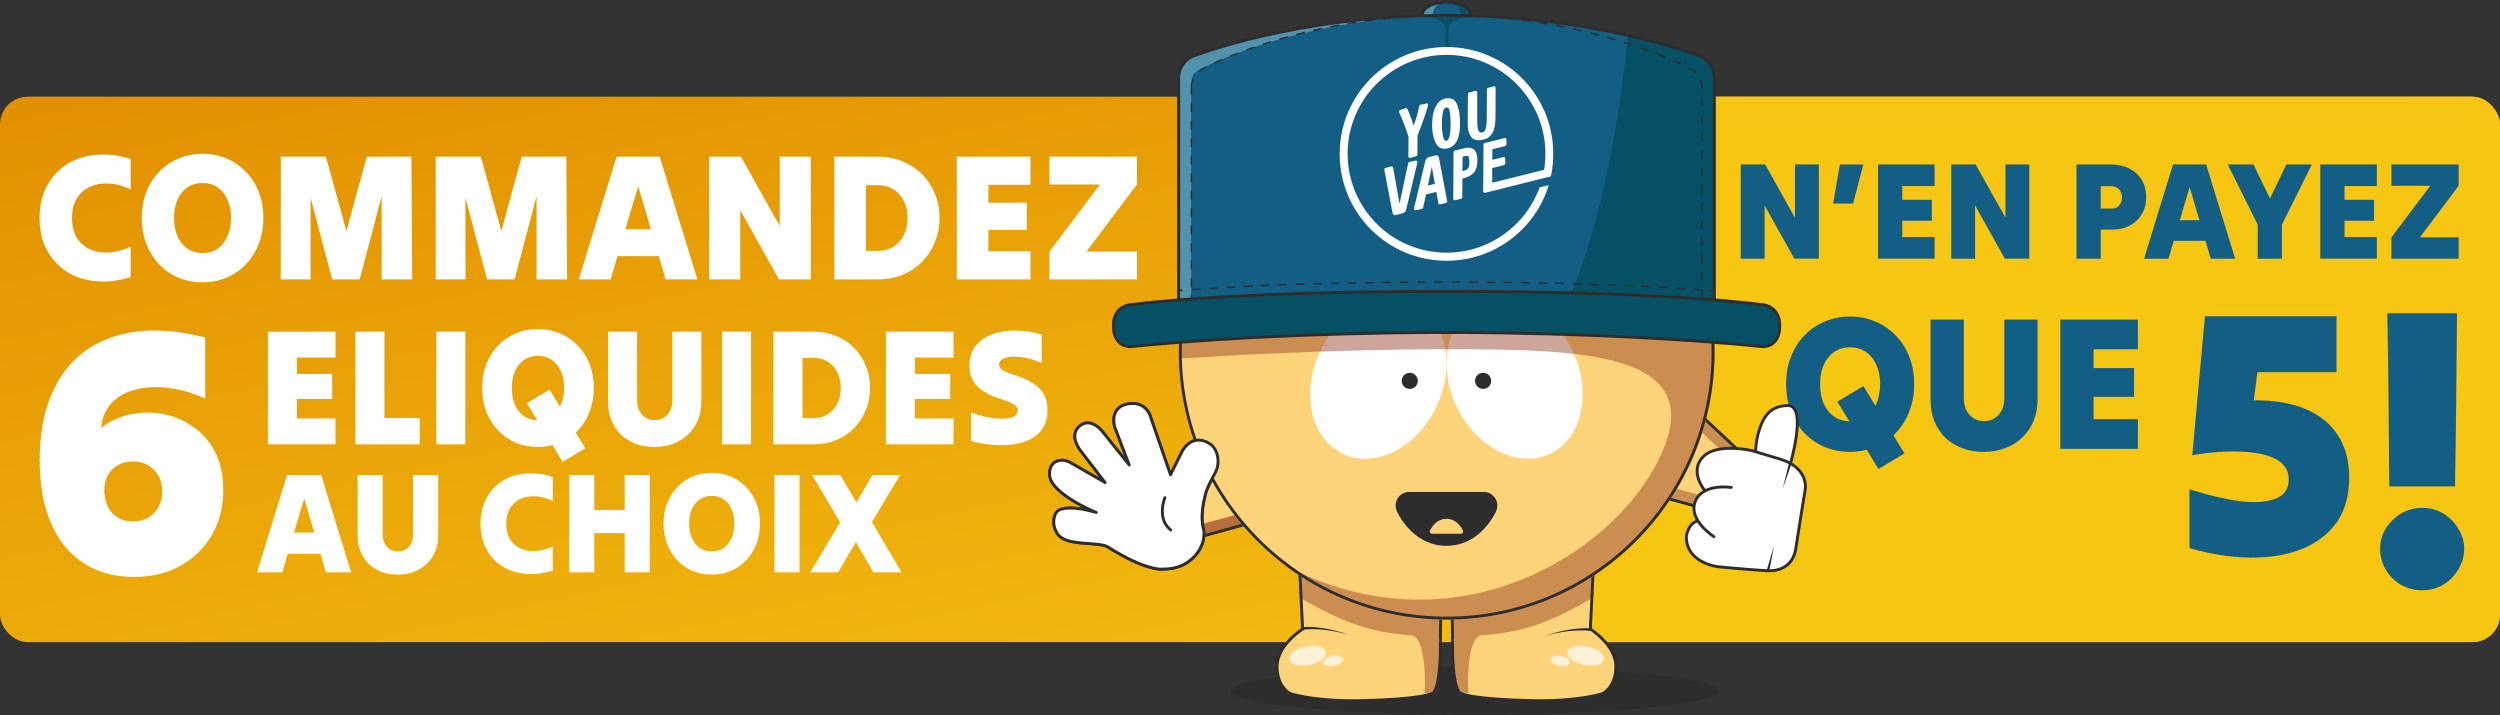
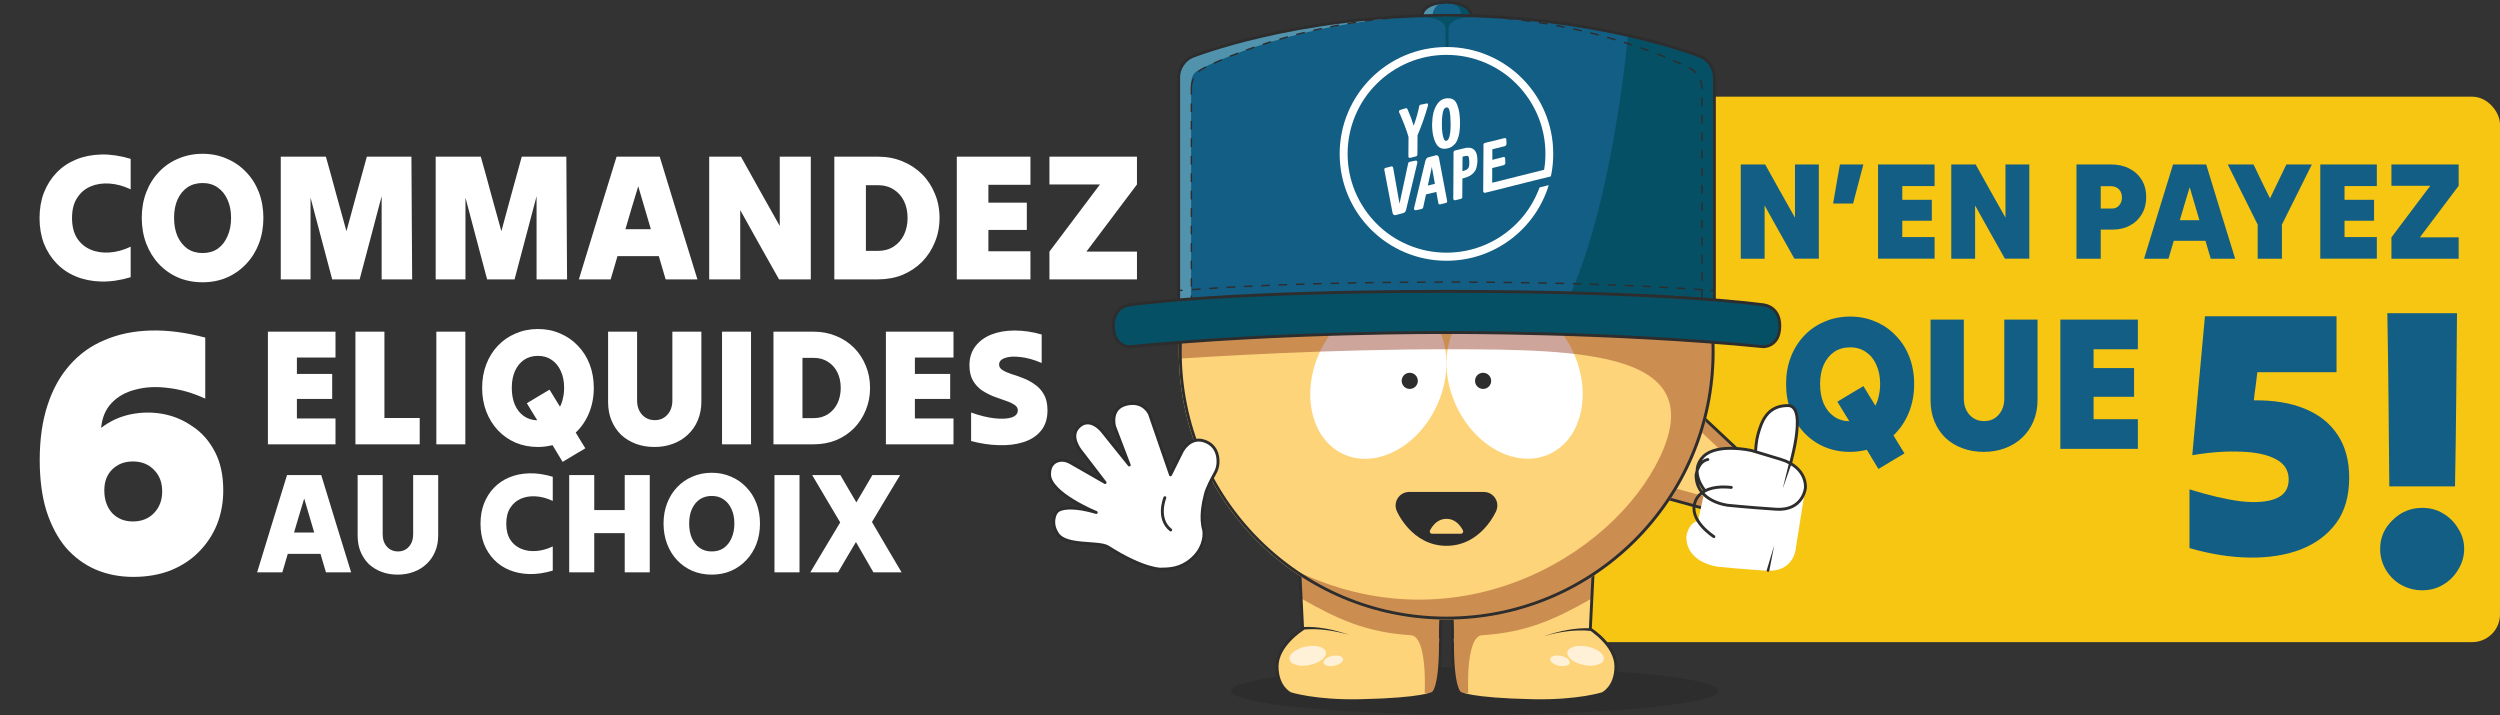
<svg xmlns="http://www.w3.org/2000/svg" version="1.1" viewBox="0 0 332 95">
  <rect x="0" y="0" width="332" height="95" fill="#333333" stroke="none" />
  <defs>
    <clipPath id="clippath">
      <rect y="12.838" width="332" height="72.436" rx="3.687" ry="3.687" fill="none" />
    </clipPath>
    <linearGradient id="Dégradé_sans_nom" data-name="Dégradé sans nom" x1="150.914" y1="115.089" x2="181.086" y2="-23.201" gradientTransform="translate(0 95) scale(1 -1)" gradientUnits="userSpaceOnUse">
      <stop offset="0" stop-color="#e28f00" />
      <stop offset="1" stop-color="#f6c613" />
    </linearGradient>
    <clipPath id="clippath-1">
-       <rect x="138.917" y="41.809" width="56.268" height="46.812" fill="none" />
-     </clipPath>
+       </clipPath>
    <clipPath id="clippath-2">
      <rect x="138.917" y="41.809" width="56.268" height="46.812" fill="none" />
    </clipPath>
  </defs>
  <g>
    <g id="Calque_1">
      <g clip-path="url(#clippath)">
        <g>
-           <rect y="12.838" width="332" height="72.436" rx="3.687" ry="3.687" fill="url(#Dégradé_sans_nom)" />
          <rect x="197.315" y="-119.202" width="300.172" height="299.611" transform="translate(29.143 173.207) rotate(-29.17)" fill="#f6c613" />
          <path d="M5.251,28.954c0-1.23.192-2.349.575-3.355.399-1.023.959-1.909,1.678-2.66.719-.751,1.582-1.334,2.588-1.75,1.007-.415,2.117-.639,3.331-.671,1.23-.032,2.54.16,3.93.575v4.05c-.943-.447-1.877-.703-2.804-.767-.927-.064-1.766.064-2.516.383-.751.319-1.35.831-1.797,1.534-.447.687-.671,1.574-.671,2.66s.224,1.981.671,2.684c.447.687,1.046,1.19,1.797,1.51.751.32,1.59.447,2.516.383.927-.064,1.861-.32,2.804-.767v4.05c-1.39.415-2.7.607-3.93.575-1.214-.032-2.325-.256-3.331-.671-1.007-.415-1.869-.999-2.588-1.75-.719-.751-1.278-1.63-1.678-2.636-.383-1.023-.575-2.149-.575-3.379ZM26.902,37.486c-1.166,0-2.245-.208-3.235-.623-.991-.431-1.845-1.03-2.564-1.797-.719-.767-1.278-1.67-1.678-2.708-.399-1.054-.599-2.197-.599-3.427s.2-2.365.599-3.403c.399-1.039.959-1.933,1.678-2.684.719-.767,1.574-1.358,2.564-1.773.991-.431,2.069-.647,3.235-.647s2.237.216,3.211.647c.99.415,1.845,1.007,2.564,1.773.735.751,1.302,1.646,1.701,2.684.399,1.038.599,2.173.599,3.403s-.2,2.373-.599,3.427c-.399,1.039-.967,1.941-1.701,2.708-.719.767-1.574,1.366-2.564,1.797-.975.415-2.045.623-3.211.623ZM26.902,33.604c.783,0,1.454-.192,2.013-.575.559-.399.991-.951,1.294-1.654.32-.703.479-1.518.479-2.444s-.16-1.733-.479-2.421c-.304-.687-.735-1.222-1.294-1.606-.559-.399-1.23-.599-2.013-.599-.767,0-1.438.192-2.013.575-.559.383-.999.927-1.318,1.63-.304.687-.455,1.494-.455,2.421s.152,1.742.455,2.444c.319.703.759,1.254,1.318,1.654.575.383,1.246.575,2.013.575ZM37.286,37.103v-16.297h5.991c.463,1.63.919,3.283,1.366,4.961.463,1.662.919,3.307,1.366,4.937.447-1.63.895-3.275,1.342-4.937.463-1.678.919-3.331,1.366-4.961h5.92c.016,2.684.032,5.4.048,8.148.016,2.748.032,5.464.048,8.148h-4.05v-11.048c-.479,1.821-.967,3.667-1.462,5.536-.495,1.853-.983,3.691-1.462,5.512h-3.643c-.479-1.789-.959-3.595-1.438-5.416-.479-1.837-.959-3.651-1.438-5.44v10.856h-3.954ZM57.859,37.103v-16.297h5.991c.463,1.63.919,3.283,1.366,4.961.463,1.662.919,3.307,1.366,4.937.447-1.63.895-3.275,1.342-4.937.463-1.678.919-3.331,1.366-4.961h5.92c.016,2.684.032,5.4.048,8.148.016,2.748.032,5.464.048,8.148h-4.05v-11.048c-.479,1.821-.967,3.667-1.462,5.536-.495,1.853-.982,3.691-1.462,5.512h-3.643c-.479-1.789-.959-3.595-1.438-5.416-.479-1.837-.959-3.651-1.438-5.44v10.856h-3.954ZM76.873,37.103c.831-2.684,1.662-5.4,2.492-8.148.847-2.748,1.686-5.464,2.516-8.148h5.728c.831,2.684,1.662,5.4,2.493,8.148.847,2.748,1.686,5.464,2.516,8.148h-4.218c-.16-.511-.312-1.022-.455-1.534-.144-.527-.296-1.046-.455-1.558h-5.488c-.16.511-.312,1.03-.455,1.558-.144.511-.295,1.023-.455,1.534h-4.218ZM83.056,30.44h3.379c-.272-.943-.551-1.893-.839-2.852-.288-.959-.567-1.909-.839-2.852-.272.943-.559,1.893-.863,2.852-.288.959-.567,1.909-.839,2.852ZM94.181,37.103v-16.297h4.218c.847,1.518,1.702,3.052,2.565,4.601.878,1.55,1.741,3.084,2.588,4.601v-9.203h4.122v16.297h-4.218c-.847-1.518-1.71-3.052-2.588-4.601-.863-1.55-1.718-3.083-2.565-4.601v9.203h-4.122ZM110.798,37.103v-16.297h5.8c1.182,0,2.269.208,3.259.623.991.399,1.853.967,2.588,1.702.735.735,1.303,1.598,1.702,2.588.415.975.623,2.045.623,3.211s-.208,2.245-.623,3.235c-.399.991-.967,1.861-1.702,2.612-.735.735-1.597,1.31-2.588,1.725-.99.399-2.077.599-3.259.599h-5.8ZM116.598,24.593h-1.606v8.724h1.606c.799,0,1.494-.192,2.085-.575.591-.383,1.046-.903,1.366-1.558.319-.671.479-1.422.479-2.253s-.16-1.574-.479-2.229c-.32-.655-.775-1.166-1.366-1.534-.591-.383-1.286-.575-2.085-.575ZM127.064,37.103v-16.297h9.778v3.739h-5.584v2.373h5.104v3.619h-5.104v2.828h5.584v3.739h-9.778ZM139.366,37.103v-3.691c1.102-1.47,2.221-2.956,3.355-4.458,1.134-1.502,2.253-2.988,3.355-4.458h-6.71v-3.691h11.623v3.691c-1.102,1.47-2.221,2.956-3.355,4.458-1.134,1.502-2.253,2.988-3.355,4.458h6.71v3.691h-11.623Z" fill="#fff" />
          <path d="M27.257,52.939c-1.625-.75-3.234-1.219-4.828-1.406-1.594-.219-3.047-.156-4.359.188-1.312.312-2.391.906-3.234,1.781-.812.844-1.281,1.953-1.406,3.328,1.125-.875,2.391-1.469,3.797-1.781,1.437-.312,2.875-.344,4.312-.094,1.437.25,2.766.797,3.984,1.641,1.25.812,2.25,1.937,3,3.375.75,1.406,1.125,3.125,1.125,5.156,0,1.625-.281,3.14-.844,4.547-.562,1.375-1.375,2.594-2.437,3.656-1.031,1.031-2.281,1.844-3.75,2.437-1.469.562-3.109.844-4.922.844s-3.484-.328-5.015-.984c-1.5-.656-2.812-1.625-3.937-2.906-1.094-1.312-1.953-2.937-2.578-4.875-.594-1.937-.891-4.187-.891-6.75,0-2.75.344-5.172,1.031-7.265.687-2.125,1.672-3.906,2.953-5.343,1.281-1.469,2.828-2.578,4.64-3.328,1.812-.781,3.844-1.203,6.093-1.265,2.25-.062,4.672.25,7.265.937v8.109ZM17.649,69.25c1.156,0,2.094-.375,2.812-1.125.719-.75,1.078-1.703,1.078-2.859,0-1.188-.359-2.14-1.078-2.859-.719-.75-1.656-1.125-2.812-1.125-1.125,0-2.047.359-2.766,1.078-.688.687-1.031,1.609-1.031,2.766,0,1.219.344,2.219,1.031,3,.719.75,1.641,1.125,2.766,1.125Z" fill="#fff" />
          <path d="M35.578,59.006v-14.96h8.976v3.432h-5.126v2.178h4.686v3.322h-4.686v2.596h5.126v3.432h-8.976ZM47.201,59.006v-14.96h3.85v11.462h4.686v3.498h-8.536ZM57.946,59.006v-14.96h3.85v14.96h-3.85ZM71.441,59.358c-1.071,0-2.061-.191-2.97-.572-.909-.396-1.694-.946-2.354-1.65-.66-.704-1.173-1.533-1.54-2.486-.367-.968-.55-2.017-.55-3.146s.183-2.171.55-3.124c.367-.953.88-1.775,1.54-2.464.66-.704,1.445-1.247,2.354-1.628.909-.396,1.899-.594,2.97-.594s2.053.198,2.948.594c.909.381,1.694.924,2.354,1.628.675.689,1.195,1.511,1.562,2.464.367.953.55,1.995.55,3.124,0,1.217-.213,2.339-.638,3.366-.425,1.012-1.012,1.87-1.76,2.574.205.337.418.689.638,1.056.22.352.433.697.638,1.034-.499.293-1.005.594-1.518.902-.499.308-.997.609-1.496.902-.22-.367-.447-.741-.682-1.122-.22-.367-.44-.733-.66-1.1-.308.073-.623.132-.946.176-.323.044-.653.066-.99.066ZM67.965,51.504c0,.836.132,1.577.396,2.222.279.645.675,1.151,1.188,1.518.513.367,1.115.557,1.804.572-.235-.381-.469-.763-.704-1.144-.22-.381-.447-.755-.682-1.122.499-.293.997-.594,1.496-.902.513-.308,1.019-.609,1.518-.902.235.367.462.741.682,1.122.235.381.469.763.704,1.144.176-.337.308-.719.396-1.144.103-.425.154-.88.154-1.364,0-.851-.147-1.591-.44-2.222-.279-.631-.675-1.122-1.188-1.474-.513-.367-1.129-.55-1.848-.55-.704,0-1.32.176-1.848.528-.513.352-.917.851-1.21,1.496-.279.631-.418,1.371-.418,2.222ZM93.141,53.33c0,.924-.161,1.76-.484,2.508-.308.733-.748,1.364-1.32,1.892-.557.528-1.217.931-1.98,1.21-.748.279-1.562.418-2.442.418-.895,0-1.716-.139-2.464-.418-.748-.279-1.401-.675-1.958-1.188-.543-.528-.968-1.159-1.276-1.892s-.462-1.562-.462-2.486v-9.328h3.85v9.108c0,.792.22,1.43.66,1.914.44.484,1.005.726,1.694.726s1.247-.242,1.672-.726c.44-.484.66-1.122.66-1.914v-9.108h3.85v9.284ZM95.887,59.006v-14.96h3.85v14.96h-3.85ZM102.717,59.006v-14.96h5.324c1.085,0,2.082.191,2.992.572.909.367,1.701.887,2.376,1.562.674.675,1.195,1.467,1.562,2.376.381.895.572,1.877.572,2.948s-.191,2.061-.572,2.97c-.367.909-.888,1.709-1.562,2.398-.675.675-1.467,1.203-2.376,1.584-.91.367-1.907.55-2.992.55h-5.324ZM108.041,47.522h-1.474v8.008h1.474c.733,0,1.371-.176,1.914-.528.542-.352.96-.829,1.254-1.43.293-.616.44-1.305.44-2.068s-.147-1.445-.44-2.046c-.294-.601-.712-1.071-1.254-1.408-.543-.352-1.181-.528-1.914-.528ZM117.648,59.006v-14.96h8.976v3.432h-5.126v2.178h4.686v3.322h-4.686v2.596h5.126v3.432h-8.976ZM139.105,54.496c0,1.115-.293,2.024-.88,2.728-.572.689-1.349,1.188-2.332,1.496-.968.308-2.053.44-3.256.396-1.202-.029-2.427-.213-3.674-.55v-3.784c1.144.411,2.186.667,3.124.77.939.103,1.687.066,2.244-.11.558-.191.836-.506.836-.946,0-.308-.154-.557-.462-.748-.308-.205-.711-.389-1.21-.55-.484-.161-.997-.345-1.54-.55-.542-.22-1.063-.491-1.562-.814-.484-.337-.88-.77-1.188-1.298-.308-.543-.462-1.217-.462-2.024,0-.997.264-1.841.792-2.53.528-.689,1.24-1.21,2.134-1.562.91-.352,1.936-.528,3.08-.528,1.159,0,2.354.176,3.586.528v3.784c-1.026-.44-1.972-.704-2.838-.792-.85-.103-1.532-.059-2.046.132-.513.176-.77.469-.77.88,0,.293.154.535.462.726s.704.367,1.188.528c.499.147,1.02.33,1.562.55.543.205,1.056.484,1.54.836.499.337.902.785,1.21,1.342.308.543.462,1.239.462,2.09ZM34.148,76.006c.659-2.128,1.317-4.281,1.976-6.46.671-2.179,1.336-4.332,1.995-6.46h4.541c.659,2.128,1.317,4.281,1.976,6.46.671,2.179,1.336,4.332,1.995,6.46h-3.344c-.127-.405-.247-.811-.361-1.216-.114-.418-.234-.83-.361-1.235h-4.351c-.127.405-.247.817-.361,1.235-.114.405-.234.811-.361,1.216h-3.344ZM39.05,70.724h2.679c-.215-.747-.437-1.501-.665-2.261-.228-.76-.45-1.514-.665-2.261-.215.747-.443,1.501-.684,2.261-.228.76-.45,1.514-.665,2.261ZM58.192,71.104c0,.798-.139,1.52-.418,2.166-.266.633-.646,1.178-1.14,1.634-.481.456-1.051.804-1.71,1.045-.646.241-1.349.361-2.109.361-.773,0-1.482-.12-2.128-.361-.646-.241-1.21-.583-1.691-1.026-.469-.456-.836-1.001-1.102-1.634-.266-.633-.399-1.349-.399-2.147v-8.056h3.325v7.866c0,.684.19,1.235.57,1.653.38.418.868.627,1.463.627s1.077-.209,1.444-.627c.38-.418.57-.969.57-1.653v-7.866h3.325v8.018ZM63.812,69.546c0-.975.152-1.862.456-2.66.317-.811.76-1.514,1.33-2.109.57-.595,1.254-1.058,2.052-1.387.798-.329,1.678-.507,2.641-.532.975-.025,2.014.127,3.116.456v3.211c-.747-.355-1.488-.557-2.223-.608-.735-.051-1.4.051-1.995.304-.595.253-1.07.659-1.425,1.216-.355.545-.532,1.248-.532,2.109s.177,1.571.532,2.128c.355.545.83.944,1.425,1.197.595.253,1.26.355,1.995.304.735-.051,1.476-.253,2.223-.608v3.211c-1.102.329-2.141.481-3.116.456-.963-.025-1.843-.203-2.641-.532-.798-.329-1.482-.792-2.052-1.387s-1.013-1.292-1.33-2.09c-.304-.811-.456-1.704-.456-2.679ZM78.916,76.006h-3.325v-12.92h3.325v4.655h4.047v-4.655h3.325v12.92h-3.325v-5.206h-4.047v5.206ZM94.522,76.31c-.925,0-1.78-.165-2.565-.494-.785-.342-1.463-.817-2.033-1.425-.57-.608-1.013-1.324-1.33-2.147-.317-.836-.475-1.742-.475-2.717s.158-1.875.475-2.698c.317-.823.76-1.533,1.33-2.128.57-.608,1.248-1.077,2.033-1.406.785-.342,1.64-.513,2.565-.513s1.773.171,2.546.513c.785.329,1.463.798,2.033,1.406.583.595,1.032,1.305,1.349,2.128.317.823.475,1.723.475,2.698s-.158,1.881-.475,2.717c-.317.823-.766,1.539-1.349,2.147-.57.608-1.248,1.083-2.033,1.425-.773.329-1.621.494-2.546.494ZM94.522,73.232c.621,0,1.153-.152,1.596-.456.443-.317.785-.754,1.026-1.311.253-.557.38-1.203.38-1.938s-.127-1.374-.38-1.919c-.241-.545-.583-.969-1.026-1.273-.443-.317-.975-.475-1.596-.475-.608,0-1.14.152-1.596.456-.443.304-.792.735-1.045,1.292-.241.545-.361,1.184-.361,1.919s.12,1.381.361,1.938c.253.557.602.994,1.045,1.311.456.304.988.456,1.596.456ZM102.85,76.006v-12.92h3.325v12.92h-3.325ZM107.855,63.086h3.743c.355.595.71,1.203,1.064,1.824.355.608.71,1.21,1.064,1.805.355-.595.71-1.197,1.064-1.805.355-.621.71-1.229,1.064-1.824h3.686c-.62,1.026-1.247,2.065-1.881,3.116-.62,1.051-1.241,2.09-1.862,3.116.646,1.102,1.299,2.217,1.957,3.344.672,1.127,1.33,2.242,1.976,3.344h-3.743c-.38-.671-.766-1.343-1.159-2.014-.392-.684-.779-1.355-1.159-2.014-.392.659-.791,1.33-1.197,2.014-.392.671-.785,1.343-1.178,2.014h-3.686c.659-1.089,1.318-2.191,1.976-3.306.672-1.127,1.337-2.236,1.995-3.325-.62-1.039-1.241-2.084-1.862-3.135-.62-1.064-1.241-2.115-1.862-3.154Z" fill="#fff" />
          <path d="M291.135,60.452c.281-3.052.561-6.136.841-9.251.281-3.115.561-6.183.841-9.204h17.474v7.429h-10.512c-.063.592-.141,1.215-.234,1.869-.093.623-.171,1.246-.234,1.869,2.648-.031,4.906.343,6.775,1.121,1.9.779,3.348,1.931,4.345,3.457,1.028,1.526,1.541,3.426,1.541,5.7,0,2.43-.576,4.438-1.728,6.027-1.153,1.557-2.726,2.725-4.719,3.504-1.962.747-4.22,1.106-6.774,1.074-2.523-.031-5.186-.452-7.989-1.261v-7.802c2.585.81,4.858,1.339,6.821,1.589,1.993.218,3.55.093,4.672-.374,1.121-.467,1.682-1.308,1.682-2.523s-.577-2.118-1.729-2.71c-1.121-.592-2.647-.919-4.579-.981-1.931-.094-4.095.062-6.494.467Z" fill="#135e84" />
          <path d="M317.301,64.59c-.035-3.807-.07-7.632-.106-11.474-.035-3.877-.088-7.72-.158-11.527h9.253c-.035,3.807-.071,7.649-.106,11.527-.035,3.842-.088,7.667-.159,11.474h-8.724ZM321.69,78.39c-1.023,0-1.974-.247-2.856-.74-.846-.493-1.515-1.163-2.009-2.009-.493-.846-.74-1.762-.74-2.75,0-1.48.546-2.749,1.639-3.807,1.093-1.093,2.415-1.639,3.966-1.639,1.022,0,1.938.247,2.749.74.846.493,1.516,1.163,2.009,2.009.529.811.794,1.71.794,2.697s-.265,1.904-.794,2.75c-.493.846-1.163,1.516-2.009,2.009-.811.493-1.727.74-2.749.74Z" fill="#135e84" />
          <path d="M231.174,34.356v-12.518h3.24c.65,1.166,1.307,2.344,1.97,3.534.675,1.19,1.337,2.368,1.988,3.534v-7.069h3.166v12.518h-3.24c-.65-1.166-1.313-2.344-1.988-3.534-.663-1.19-1.319-2.368-1.97-3.534v7.069h-3.166ZM243.441,27.03c.147-.859.294-1.724.441-2.596.16-.871.313-1.737.461-2.596h3.111c-.221.859-.448,1.724-.681,2.596-.234.871-.461,1.736-.682,2.596h-2.65ZM249.403,34.356v-12.518h7.51v2.872h-4.289v1.822h3.921v2.78h-3.921v2.172h4.289v2.872h-7.51ZM259.128,34.356v-12.518h3.24c.65,1.166,1.307,2.344,1.97,3.534.675,1.19,1.337,2.368,1.988,3.534v-7.069h3.166v12.518h-3.24c-.65-1.166-1.313-2.344-1.988-3.534-.663-1.19-1.319-2.368-1.97-3.534v7.069h-3.166ZM275.757,34.356v-12.518h4.565c.945,0,1.767.184,2.467.552.699.356,1.245.859,1.638,1.51s.589,1.411.589,2.283c0,.859-.196,1.614-.589,2.264-.38.65-.908,1.153-1.583,1.509-.663.356-1.418.534-2.264.534h-1.602v3.866h-3.221ZM280.322,24.729h-1.344v2.964h1.528c.38,0,.687-.141.92-.423.246-.282.369-.632.369-1.049,0-.43-.129-.785-.387-1.068-.258-.282-.62-.423-1.086-.423ZM284.735,34.356c.638-2.062,1.276-4.148,1.914-6.259.651-2.111,1.295-4.197,1.933-6.259h4.4c.638,2.062,1.276,4.148,1.914,6.259.651,2.111,1.295,4.197,1.933,6.259h-3.24c-.122-.393-.239-.785-.349-1.178-.111-.405-.227-.804-.35-1.196h-4.216c-.122.393-.239.792-.349,1.196-.111.393-.227.785-.35,1.178h-3.24ZM289.484,29.239h2.596c-.209-.724-.423-1.454-.644-2.191-.221-.736-.436-1.467-.645-2.191-.208.724-.429,1.454-.662,2.191-.221.736-.436,1.467-.645,2.191ZM299.819,34.356v-4.528c-.65-1.313-1.313-2.645-1.988-3.995-.675-1.35-1.338-2.681-1.988-3.995h3.424c.356.749.718,1.503,1.086,2.264.38.749.749,1.497,1.104,2.246.356-.749.718-1.497,1.087-2.246.368-.761.73-1.516,1.086-2.264h3.387c-.651,1.313-1.313,2.645-1.988,3.995-.675,1.35-1.338,2.681-1.988,3.995v4.528h-3.222ZM308.133,34.356v-12.518h7.511v2.872h-4.29v1.822h3.921v2.78h-3.921v2.172h4.29v2.872h-7.511ZM317.582,34.356v-2.835c.847-1.129,1.706-2.27,2.577-3.424.872-1.154,1.731-2.295,2.578-3.424h-5.155v-2.835h8.928v2.835c-.846,1.129-1.706,2.27-2.577,3.424-.871,1.154-1.73,2.295-2.577,3.424h5.154v2.835h-8.928Z" fill="#135e84" />
          <path d="M245.696,60.009c-1.229,0-2.364-.219-3.407-.656-1.043-.454-1.944-1.085-2.701-1.893-.757-.808-1.346-1.758-1.766-2.852-.421-1.11-.631-2.313-.631-3.609s.21-2.49.631-3.584c.42-1.094,1.009-2.036,1.766-2.826.757-.808,1.658-1.43,2.701-1.868,1.043-.454,2.178-.681,3.407-.681s2.355.227,3.381.681c1.043.437,1.944,1.06,2.701,1.868.774.791,1.371,1.733,1.791,2.826.421,1.094.631,2.288.631,3.584,0,1.397-.244,2.684-.731,3.861-.488,1.161-1.161,2.145-2.019,2.953.235.387.479.791.731,1.211.253.404.497.799.732,1.186-.572.336-1.152.681-1.741,1.035-.572.353-1.144.698-1.716,1.035-.252-.421-.513-.85-.782-1.287-.253-.421-.505-.841-.758-1.262-.353.084-.715.151-1.085.202-.37.05-.748.076-1.135.076ZM241.708,50.999c0,.959.152,1.809.454,2.549.32.74.774,1.321,1.363,1.741.589.421,1.279.639,2.07.656-.27-.438-.539-.875-.808-1.312-.252-.438-.513-.867-.782-1.287.572-.337,1.144-.681,1.716-1.035.589-.353,1.169-.698,1.741-1.035.269.421.53.85.783,1.287.269.438.538.875.807,1.312.202-.387.353-.824.454-1.312.118-.488.177-1.009.177-1.565,0-.976-.168-1.825-.505-2.549-.319-.723-.774-1.287-1.363-1.691-.588-.421-1.295-.631-2.119-.631-.808,0-1.515.202-2.12.606-.589.404-1.052.976-1.388,1.716-.32.723-.48,1.573-.48,2.549ZM270.587,53.094c0,1.06-.185,2.019-.555,2.877-.353.841-.858,1.565-1.514,2.17-.639.606-1.396,1.068-2.271,1.388-.858.32-1.792.479-2.802.479-1.026,0-1.968-.16-2.826-.479s-1.607-.774-2.246-1.363c-.623-.606-1.111-1.329-1.464-2.17-.353-.841-.53-1.792-.53-2.852v-10.7h4.416v10.448c0,.908.253,1.64.758,2.196.504.555,1.152.833,1.943.833s1.43-.278,1.918-.833c.505-.555.757-1.287.757-2.196v-10.448h4.416v10.65ZM273.612,59.605v-17.161h10.297v3.937h-5.881v2.499h5.376v3.811h-5.376v2.978h5.881v3.937h-10.297Z" fill="#135e84" />
        </g>
      </g>
      <path d="M195.846,94.91c17.868,0,32.353-1.417,32.353-3.165s-14.485-3.165-32.353-3.165-32.354,1.417-32.354,3.165,14.485,3.165,32.354,3.165Z" fill="#2d2d2d" />
      <path d="M191.591,80.126s-11.623-2.233-19.061-5.855l.457,9.267s-3.394,2.128-3.394,4.958c0,2.796,1.776,3.622,1.776,3.622,0,0,3.236,1.055,9.214.932,8.581-.176,9.724-1.02,9.724-1.02,0,0,.985-.475.985-6.523.017-.018-.106-3.763.299-5.381Z" fill="#fdd47a" />
      <path d="M192.593,80.126s11.623-2.233,19.06-5.855l-.457,9.267s3.394,2.128,3.394,4.958c0,2.796-1.776,3.622-1.776,3.622,0,0-3.235,1.055-9.214.932-8.581-.176-9.724-1.02-9.724-1.02,0,0-.984-.475-.984-6.523-.018-.018.105-3.763-.299-5.381Z" fill="#fdd47a" />
      <g opacity=".45">
        <path d="M190.324,91.977l-1.125.088s.387-7.42-1.776-7.702c-5.926-.369-9.741-2.092-14.629-4.888l-.211-4.255-.053-.967c7.42,3.622,19.06,5.855,19.06,5.855-.263,1.073-.299,3.095-.299,4.326,0,.616.018,1.037.018,1.037,0,6.594-.985,6.506-.985,6.506Z" fill="#913820" />
        <path d="M193.859,91.977l1.125.088s-.387-7.42,1.776-7.702c5.926-.369,9.741-2.092,14.63-4.888l.211-4.255.052-.967c-7.42,3.622-19.06,5.855-19.06,5.855.264,1.073.299,3.095.299,4.326,0,.616-.018,1.037-.018,1.037,0,6.594.985,6.506.985,6.506Z" fill="#913820" />
      </g>
      <path d="M191.591,80.126s-11.623-2.233-19.061-5.855l.457,9.267s-3.394,2.128-3.394,4.958c0,2.796,1.776,3.622,1.776,3.622,0,0,3.236,1.055,9.214.932,8.581-.176,9.724-1.02,9.724-1.02,0,0,.985-.475.985-6.523.017-.018-.106-3.763.299-5.381Z" fill="none" stroke="#2d2d2d" stroke-miterlimit="10" stroke-width=".387" />
      <path d="M205.077,84.469c1.987-.668,4.079-1.125,6.19-1.037l-.036.352c-2.057-.211-4.167.123-6.154.686Z" fill="#2d2d2d" />
      <path d="M179.141,84.293c-2.004-.545-4.097-.897-6.172-.668l-.035-.352c2.128-.123,4.22.352,6.207,1.02Z" fill="#2d2d2d" />
      <path d="M192.593,80.126s11.623-2.233,19.06-5.855l-.457,9.267s3.394,2.128,3.394,4.958c0,2.796-1.776,3.622-1.776,3.622,0,0-3.235,1.055-9.214.932-8.581-.176-9.724-1.02-9.724-1.02,0,0-.984-.475-.984-6.523-.018-.018.105-3.763-.299-5.381Z" fill="none" stroke="#2d2d2d" stroke-miterlimit="10" stroke-width=".387" />
      <path d="M212.977,87.577c.138-.675-.831-1.443-2.163-1.715-1.332-.272-2.523.056-2.661.731-.138.676.83,1.444,2.162,1.715,1.332.272,2.524-.056,2.662-.731Z" fill="#fff1d7" />
      <path d="M208.463,88.021c.073-.362-.445-.773-1.159-.918-.714-.146-1.352.03-1.426.391-.073.362.445.773,1.159.918s1.352-.03,1.426-.391Z" fill="#fff1d7" />
      <path d="M173.915,88.311c1.332-.272,2.3-1.04,2.162-1.715-.137-.675-1.329-1.003-2.661-.731-1.332.272-2.3,1.039-2.163,1.715.138.676,1.33,1.003,2.662.731Z" fill="#fff1d7" />
      <path d="M177.194,88.412c.714-.146,1.233-.557,1.159-.918-.074-.362-.712-.537-1.426-.391-.713.146-1.232.557-1.158.918.073.362.712.537,1.425.391Z" fill="#fff1d7" />
      <path d="M222.664,52.133l10.992,10.295-3.13,6.262-11.408-3.13,3.546-13.427Z" fill="#fdd47a" />
      <path d="M219.518,64.043l9.249,2.537,2.232-4.464.898.84-2.686,5.374-10.093-2.769.4-1.517Z" fill="#913820" isolation="isolate" opacity=".45" />
      <path d="M222.203,53.877l.461-1.744,9.075,8.502-.74,1.48-8.796-8.238Z" fill="#913820" isolation="isolate" opacity=".45" />
      <path d="M222.664,52.133l10.992,10.295-3.13,6.262-11.408-3.13,3.546-13.427Z" fill="none" stroke="#2d2d2d" stroke-miterlimit="10" stroke-width=".387" />
      <path d="M237.431,62.796s2.819-8.938,0-8.938-3.513,2.221-3.965,3.805c-.452,1.584-.348,4.159-.348,4.159l4.313.974Z" fill="#fff" stroke="#2d2d2d" stroke-linecap="round" stroke-miterlimit="10" stroke-width=".387" />
      <path d="M226.387,65.113s-2.156-2.511-.175-4.493c1.82-1.82,6.346-.8,6.346-.8,0,0,.24.058,3.904,1.171,3.664,1.113,3.292,3.849,3.292,3.849l-.649,4.035-.649,4.127s-.325,3.021-3.895,2.785c-3.569-.236-6.369-.521-6.369-.521,0,0-4.25-.432-4.25-4.004,0,0,.231-1.838,1.557-2.078" fill="#fff" />
-       <path d="M226.387,65.113s-2.156-2.511-.175-4.493c1.82-1.82,6.346-.8,6.346-.8,0,0,.24.058,3.904,1.171,3.664,1.113,3.292,3.849,3.292,3.849l-.649,4.035-.649,4.127s-.325,3.021-3.895,2.785c-3.569-.236-6.369-.521-6.369-.521,0,0-4.25-.432-4.25-4.004,0,0,.231-1.838,1.557-2.078" fill="none" stroke="#2d2d2d" stroke-linecap="round" stroke-miterlimit="10" stroke-width=".387" />
-       <path d="M227.603,71.264s-3.471-2.2-2.463-4.679c0,0,.614-2.312,4.777-1.858" fill="#fff" />
+       <path d="M226.387,65.113s-2.156-2.511-.175-4.493c1.82-1.82,6.346-.8,6.346-.8,0,0,.24.058,3.904,1.171,3.664,1.113,3.292,3.849,3.292,3.849s-.325,3.021-3.895,2.785c-3.569-.236-6.369-.521-6.369-.521,0,0-4.25-.432-4.25-4.004,0,0,.231-1.838,1.557-2.078" fill="none" stroke="#2d2d2d" stroke-linecap="round" stroke-miterlimit="10" stroke-width=".387" />
      <path d="M227.603,71.264s-3.471-2.2-2.463-4.679c0,0,.614-2.312,4.777-1.858" fill="none" stroke="#2d2d2d" stroke-linecap="round" stroke-miterlimit="10" stroke-width=".387" />
      <path d="M235.623,72.4l-.998,3.306c-.029.093.024.192.117.22.099.03.204-.033.224-.135l.656-3.39h.001Z" fill="#2d2d2d" />
      <path d="M236.747,64.888l1.183-3.355c.032-.091-.016-.192-.107-.225-.097-.035-.206.023-.23.125l-.848,3.455h.002Z" fill="#2d2d2d" />
      <g clip-path="url(#clippath-1)">
        <g>
          <path d="M165.411,55.233l-10.99,10.295,3.13,6.26,11.408-3.13-3.548-13.425Z" fill="#fdd47a" />
          <path d="M168.558,67.141l-9.249,2.537-2.233-4.465-.897.842,2.685,5.372,10.095-2.769-.401-1.517Z" fill="#913820" isolation="isolate" opacity=".65" />
          <path d="M165.871,56.975l-.46-1.743-9.075,8.5.74,1.481,8.795-8.238Z" fill="#fff1d7" />
          <path d="M165.411,55.233l-10.99,10.295,3.13,6.26,11.408-3.13-3.548-13.425Z" fill="none" stroke="#2d2d2d" stroke-miterlimit="10" stroke-width=".387" />
          <path d="M147.163,72.649c-1.238-.789-5.551-.033-6.709-1.743-.755-1.112-.525-2.098-.312-2.601.118-.278.333-.502.613-.615.608-.246,1.984-.464,4.827.367,0,0-6.17-2.509-6.204-5.052-.018-1.332.765-1.877,1.673-1.883.387-.002.811.153,1.147.346l4.56,2.616-3.244-4.231s-1.536-1.863-.292-3.124c1.517-1.538,3.131.531,3.131.531l3.61,4.492-1.942-5.093s-.716-2.448,1.595-2.982c2.311-.535,3.051,1.333,3.051,1.333l2.777,8.047,1.551-3.125s1.056-2.082,3.047-1.319c1.423.545,1.763,1.805,1.708,2.868-.025.465-.157.916-.384,1.321-.401.715-1.098,2.027-1.299,2.859-.273,1.128-.711,3.048-.206,4.771.149,1.048-.203,2.654-1.764,3.938-1.347,1.11-2.758,1.211-3.815,1.202l-.019.017s-2.266.143-7.1-2.938Z" fill="#fff" stroke="#2d2d2d" stroke-linecap="round" stroke-linejoin="round" stroke-width=".387" />
          <path d="M154.694,66.093s-1.139,2.773.776,4.289" fill="none" stroke="#2d2d2d" stroke-linecap="round" stroke-linejoin="round" stroke-width=".387" />
        </g>
      </g>
      <path d="M192.118,82.286c19.646,0,35.572-15.926,35.572-35.572s-15.926-35.572-35.572-35.572-35.572,15.926-35.572,35.572,15.926,35.572,35.572,35.572Z" fill="#fdd47a" />
      <path d="M182.324,12.76c.598-1.389,3.499-7.385,9.952-8.845,0,0,.668-.053.352.739-1.671,4.132-.686,6.26-.686,6.26,0,0,.176.598,1.002-.158.774-.721,3.869-4.484,8.423-2.198,0,0,2.532,1.547.211,1.899-2.092.316-2.831,1.178-2.919,1.653" fill="#fdd47a" />
      <path d="M205.808,60.277c4.276-1.999,5.652-8.091,3.073-13.607-2.579-5.516-8.135-8.367-12.411-6.368-4.275,1.999-5.651,8.091-3.072,13.607,2.579,5.516,8.135,8.367,12.41,6.368Z" fill="#fff" />
      <path d="M196.957,51.65c.592,0,1.072-.48,1.072-1.073s-.48-1.073-1.072-1.073-1.073.48-1.073,1.073.48,1.073,1.073,1.073Z" fill="#2d2d2d" />
      <path d="M190.785,53.923c2.579-5.516,1.203-11.608-3.072-13.606-4.276-1.999-9.832.852-12.411,6.368-2.578,5.516-1.203,11.608,3.073,13.607,4.275,1.999,9.832-.853,12.41-6.368Z" fill="#fff" />
      <path d="M187.215,51.65c.593,0,1.073-.48,1.073-1.073s-.48-1.073-1.073-1.073-1.072.48-1.072,1.073.48,1.073,1.072,1.073Z" fill="#2d2d2d" />
      <path d="M178.741,35.437s3.991-6.453,9.565-3.446l-1.16,2.145c.017.018-2.761-1.987-8.405,1.301Z" fill="#b97045" />
      <path d="M205.38,35.437s-3.991-6.453-9.565-3.446l1.16,2.145c-.017.018,2.761-1.987,8.405,1.301Z" fill="#b97045" />
      <path d="M198.85,67.132c0-.997-.808-1.806-1.806-1.806h-9.905c-.997,0-1.806.808-1.806,1.806,0,.243.049.477.138.688,0,0,1.941,4.665,6.621,4.665s6.62-4.663,6.62-4.663c.089-.214.138-.447.138-.69Z" fill="#2d2d2d" />
      <path d="M189.49,70.576c0,.383.312.695.695.695h3.813c.383,0,.695-.312.695-.695,0-.093-.019-.184-.054-.265,0,0-.747-1.796-2.547-1.796s-2.548,1.796-2.548,1.796c-.034.084-.054.172-.054.265Z" fill="#fdd47a" stroke="#2d2d2d" stroke-miterlimit="10" stroke-width=".775" />
      <g opacity=".45">
        <path d="M192.118,11.142c-19.641,0-35.572,15.931-35.572,35.572,0,.299,0,.615.018.914,4.027-.264,19.746-1.248,35.589-1.248,18.375,0,34.798.44,28.327,14.225-6.242,13.311-27.711,26.094-49.796,14.489,5.96,4.519,13.398,7.192,21.452,7.192,19.64,0,35.571-15.931,35.571-35.572s-15.931-35.572-35.589-35.572Z" fill="#913820" />
      </g>
      <path d="M227.496,46.706c0,19.539-15.839,35.378-35.378,35.378s-35.378-15.839-35.378-35.378,15.84-35.378,35.378-35.378,35.378,15.839,35.378,35.378Z" fill="none" stroke="#2d2d2d" stroke-width=".387" />
      <path d="M182.324,12.76c.598-1.389,3.499-7.385,9.952-8.845,0,0,.668-.053.352.739-1.671,4.132-.686,6.26-.686,6.26,0,0,.176.598,1.002-.158.774-.721,3.869-4.484,8.423-2.198,0,0,2.532,1.547.211,1.899-2.092.316-2.831,1.178-2.919,1.653" fill="none" stroke="#2d2d2d" stroke-miterlimit="10" stroke-width=".387" />
      <path d="M192.116.287s-3.289,0-3.289,1.934h6.577c-.018-1.934-3.288-1.934-3.288-1.934Z" fill="#135e84" />
      <path d="M192.116.287s-3.289,0-3.289,1.934h1.407c0-1.934,1.882-1.934,1.882-1.934Z" fill="#5193ad" />
      <path d="M192.168.287s3.289,0,3.289,1.934h-1.407c0-1.934-1.882-1.934-1.882-1.934Z" fill="#065066" />
      <path d="M192.116.287s-3.289,0-3.289,1.934h6.577c-.018-1.934-3.288-1.934-3.288-1.934Z" fill="none" stroke="#2d2d2d" stroke-miterlimit="10" stroke-width=".387" />
      <path d="M156.526,10.169c0-1.073.809-2.251,1.794-2.655,0,0,13.662-5.469,33.778-5.469s33.778,5.469,33.778,5.469c.985.404,1.794,1.583,1.794,2.655v30.947c0,1.055-.88,1.934-1.935,1.934h-67.274c-1.073,0-1.935-.879-1.935-1.934V10.169Z" fill="#135e84" />
      <path d="M158.179,41.116V11.576c0-1.829.44-2.022,1.759-2.655,0,0,13.187-6.805,32.652-6.875h-.457c-20.115,0-33.778,5.469-33.778,5.469-.985.404-1.793,1.583-1.793,2.655v30.947c0,1.055.879,1.934,1.934,1.934h1.6c-1.073,0-1.917-.879-1.917-1.934Z" fill="#5193ad" />
      <path d="M227.687,10.169c0-1.073-.791-2.251-1.758-2.655,0,0-13.346-5.469-33.005-5.469h-.351c19.869.088,33.321,5.469,33.321,5.469.984.404,1.793,1.6,1.793,2.655Z" fill="#135e84" />
      <path d="M225.753,43.051h.053c1.037,0,1.881-.879,1.881-1.934,0,1.055-.879,1.934-1.934,1.934Z" fill="#135e84" />
      <path d="M227.687,41.117V10.169c0-1.073-.809-2.251-1.793-2.655,0,0-.827-.545-9.689-2.884-.58,5.908-3.112,27.571-9.706,38.403h19.272c1.037.018,1.916-.862,1.916-1.917Z" fill="#065066" />
      <path d="M156.526,10.169c0-1.073.809-2.251,1.794-2.655,0,0,13.662-5.469,33.778-5.469s33.778,5.469,33.778,5.469c.985.404,1.794,1.583,1.794,2.655v30.947c0,1.055-.88,1.934-1.935,1.934h-67.274c-1.073,0-1.935-.879-1.935-1.934V10.169Z" fill="none" stroke="#2d2d2d" stroke-miterlimit="10" stroke-width=".387" />
      <path d="M158.214,11.558c0-1.02.774-2.145,1.706-2.532,0,0,13.012-6.981,32.196-6.981s32.195,6.981,32.195,6.981c.95.369,1.706,1.512,1.706,2.532v27.729c0,1.02-.827,1.846-1.846,1.846h-64.11c-1.02,0-1.847-.826-1.847-1.846V11.558Z" fill="none" stroke="#2d2d2d" stroke-dasharray="1.16 1.16" stroke-miterlimit="10" stroke-width=".194" />
      <path d="M233.982,40.448s-12.203-1.758-41.796-1.758-41.796,1.758-41.796,1.758c0,0-2.444,0-2.444,2.831s2.198,2.761,2.198,2.761c20.115-2.005,42.042-1.882,42.042-1.882,0,0,21.927-.123,42.042,1.882,0,0,2.198.07,2.198-2.761s-2.444-2.831-2.444-2.831Z" fill="#065066" />
      <path d="M233.894,40.448s-12.203-1.758-41.796-1.758-41.796,1.758-41.796,1.758c0,0-2.444,0-2.444,2.831s2.198,2.761,2.198,2.761c20.115-2.005,42.06-1.882,42.06-1.882,0,0,21.926-.123,42.042,1.882,0,0,2.198.07,2.198-2.761s-2.462-2.831-2.462-2.831Z" fill="none" stroke="#2d2d2d" stroke-miterlimit="10" stroke-width=".387" />
      <path d="M227.67,38.602c-.176-.017-.352-.035-.528-.035" fill="none" stroke="#2d2d2d" stroke-miterlimit="10" stroke-width=".194" />
      <path d="M226.105,38.479c-6.612-.475-17.654-1.02-34.007-1.02-16.81,0-28.011.563-34.552,1.055" fill="none" stroke="#2d2d2d" stroke-dasharray="1.15 1.15" stroke-miterlimit="10" stroke-width=".194" />
      <path d="M157.036,38.549c-.176.018-.351.035-.527.035" fill="none" stroke="#2d2d2d" stroke-miterlimit="10" stroke-width=".194" />
      <path d="M192.327,2.204s0,3.693,0,1.758c0-1.741,3.235-1.706,3.235-1.706l-3.235-.053Z" fill="#065066" />
      <path d="M192.01,2.204s0,3.693,0,1.758c0-1.741-3.235-1.706-3.235-1.706l3.235-.053Z" fill="#065066" />
      <path d="M192.168,2.204v4.044" fill="none" stroke="#065066" stroke-miterlimit="10" stroke-width=".387" />
      <path d="M186.507,16.587c.263.686.439,1.231.545,1.6l-.018,2.567c0,.07.018.141.07.176.053.053.106.053.176.035l.739-.193c.14-.035.211-.123.211-.264l.017-2.532c.563-1.336,1.02-2.655,1.389-3.956.018-.105.018-.176-.017-.229-.035-.053-.088-.07-.158-.053l-.757.158c-.14.018-.211.088-.228.176-.123.703-.369,1.583-.739,2.62-.211-.686-.474-1.407-.808-2.163-.036-.088-.088-.141-.124-.158-.035-.018-.105-.018-.175.018l-.686.211c-.088.035-.141.088-.158.158-.018.088,0,.176.07.264.158.369.387.879.651,1.565Z" fill="#fff" />
      <path d="M193.54,18.574c.123-.299.211-.615.264-.967.052-.352.088-.721.088-1.108,0-.809-.053-1.477-.194-2.005-.105-.404-.228-.721-.369-.95-.158-.229-.352-.369-.58-.44-.123-.035-.282-.053-.458-.053-.175,0-.316.018-.457.053-.351.088-.65.299-.896.616-.247.334-.44.721-.563,1.196-.123.475-.176.985-.194,1.547,0,.633.053,1.196.176,1.67.106.457.264.809.44,1.073.176.264.404.44.686.51.228.07.51.053.844-.035.263-.07.51-.193.721-.404.211-.158.369-.422.492-.703ZM192.485,18.135c-.053.194-.123.316-.176.405-.07.088-.141.141-.229.158-.123.035-.228-.035-.316-.211-.088-.176-.158-.44-.211-.791-.053-.352-.07-.774-.07-1.248,0-.791.07-1.354.175-1.688.053-.176.106-.299.176-.352.071-.07.159-.123.282-.141.088-.017.175.018.246.106.07.088.123.246.158.44.035.193.07.44.088.721.018.281.035.598.035.967,0,.721-.053,1.266-.158,1.635Z" fill="#fff" />
-       <path d="M197.707,18.223c.194-.158.352-.334.475-.528.105-.193.211-.44.264-.703.07-.281.105-.545.123-.809.017-.264.035-.563.035-.914l.017-3.569c0-.07-.017-.141-.07-.193-.053-.053-.105-.053-.176-.035l-.703.176c-.141.035-.211.123-.211.264l-.018,3.763c0,.457-.017.826-.07,1.108-.053.281-.105.475-.193.58-.088.123-.194.193-.334.229-.247.053-.422-.035-.528-.299-.105-.264-.141-.686-.141-1.284v-3.71c0-.07-.017-.141-.07-.193-.053-.053-.105-.053-.176-.035l-.773.193c-.141.035-.211.123-.211.264l-.036,3.693c-.017.563.036,1.037.176,1.424.123.387.334.668.616.826.299.176.721.211,1.266.07.316-.053.545-.158.738-.316Z" fill="#fff" />
      <path d="M187.948,21.335l-.668.141c-.158.018-.263.105-.281.246l-1.143,5.328-.844-4.765c-.018-.07-.035-.123-.088-.158-.053-.035-.105-.035-.176-.018l-.703.176c-.158.035-.229.123-.211.246l1.09,5.697c.018.141.088.246.158.299.088.053.176.07.282.035l.984-.264c.088-.018.159-.07.247-.158.07-.088.123-.176.14-.299l1.495-6.26c0-.193-.088-.281-.282-.246Z" fill="#fff" />
      <path d="M191.096,20.965c-.018-.141-.07-.229-.158-.299-.088-.053-.176-.07-.282-.035l-.984.264c-.088.018-.159.07-.229.158-.07.088-.123.176-.158.317l-1.495,6.26c-.017.088-.017.158.035.229.053.053.123.07.229.053l.668-.141c.158-.035.264-.123.281-.246l.37-1.706,1.371-.334.264,1.477c.035.158.123.211.264.176l.703-.176c.158-.035.229-.123.211-.246l-1.09-5.75ZM189.619,24.64l.527-2.479.405,2.251-.932.229Z" fill="#fff" />
      <path d="M195.509,19.717c-.281-.123-.633-.141-1.02-.035l-.509.123h-.018l-.721.176c-.141.035-.193.123-.211.246l-.018,3.763v.193l-.017,2.18c0,.07.017.141.07.176.035.035.088.053.141.053h.035l.739-.176c.14-.035.211-.123.211-.246l.017-2.462c.281-.07.528-.158.739-.246.211-.088.369-.176.492-.281s.211-.176.264-.246c.053-.07.105-.141.176-.229,0-.017.017-.017.017-.035l.018-.018c.123-.193.211-.528.264-.967.052-.44.017-.844-.071-1.213-.123-.387-.316-.633-.598-.756ZM195.105,22.003c-.053.316-.246.545-.58.633l-.317.105.018-1.934c.052-.018.123-.035.211-.053.07-.018.14-.035.193-.035.053-.018.088-.018.106-.018.07-.018.123,0,.193.018.07.035.106.088.123.176.035.123.053.299.07.545,0,.264,0,.44-.017.563Z" fill="#fff" />
      <path d="M204.811,23.726l1.161-.299-1.161.281v.018Z" fill="#fff" />
      <path d="M192.098,6.248c-7.842,0-14.19,6.348-14.19,14.19s6.348,14.19,14.19,14.19c6.4,0,11.799-4.22,13.575-10.04l-1.214.299c-.088.211-.158.44-.263.651-.669,1.565-1.601,2.972-2.814,4.167-1.213,1.213-2.602,2.145-4.167,2.813-1.618.686-3.341,1.037-5.117,1.037s-3.499-.352-5.117-1.037c-1.565-.668-2.971-1.6-4.167-2.813-1.213-1.213-2.145-2.62-2.814-4.167-.685-1.618-1.037-3.341-1.037-5.117s.352-3.499,1.037-5.117c.669-1.565,1.601-2.972,2.814-4.167,1.213-1.213,2.62-2.145,4.167-2.813,1.618-.686,3.341-1.037,5.117-1.037s3.499.352,5.117,1.037c1.565.668,2.971,1.6,4.167,2.813,1.213,1.213,2.145,2.62,2.814,4.167.685,1.618,1.037,3.341,1.037,5.117,0,.721-.053,1.424-.176,2.128l-6.893,1.723v-1.952l1.53-.387c.07-.017.123-.053.158-.123.053-.07.071-.123.053-.194l-.017-.528c0-.193-.088-.281-.247-.229l-1.459.369v-1.407l1.635-.404c.071-.018.123-.053.176-.123.053-.07.07-.123.07-.193l-.017-.528c0-.193-.088-.264-.264-.229l-1.829.457h-.035l-.703.176c-.123.035-.194.088-.211.193v.949l-.035,4.906v.352c0,.07.017.141.07.176.035.035.07.053.123.053h.035l.229-.053.51-.123,1.916-.475q.018,0,.036-.018l4.905-1.231,1.161-.281c.035-.158.07-.334.105-.51.141-.809.211-1.635.211-2.479.018-7.842-6.33-14.19-14.172-14.19Z" fill="#fff" />
      <g clip-path="url(#clippath-2)">
        <g>
          <path d="M147.163,72.649c-1.238-.789-5.551-.033-6.709-1.743-.755-1.112-.525-2.098-.312-2.601.118-.278.333-.502.613-.615.608-.246,1.984-.464,4.827.367,0,0-6.17-2.509-6.204-5.052-.018-1.332.765-1.877,1.673-1.883.387-.002.811.153,1.147.346l4.56,2.616-3.244-4.231s-1.536-1.863-.292-3.124c1.517-1.538,3.131.531,3.131.531l3.61,4.492-1.942-5.093s-.716-2.448,1.595-2.982c2.311-.535,3.051,1.333,3.051,1.333l2.777,8.047,1.551-3.125s1.056-2.082,3.047-1.319c1.423.545,1.763,1.805,1.708,2.868-.025.465-.157.916-.384,1.321-.401.715-1.098,2.027-1.299,2.859-.273,1.128-.711,3.048-.206,4.771.149,1.048-.203,2.654-1.764,3.938-1.347,1.11-2.758,1.211-3.815,1.202l-.019.017s-2.266.143-7.1-2.938Z" fill="#fff" stroke="#2d2d2d" stroke-linecap="round" stroke-linejoin="round" stroke-width=".387" />
          <path d="M154.694,66.093s-1.139,2.773.776,4.289" fill="none" stroke="#2d2d2d" stroke-linecap="round" stroke-linejoin="round" stroke-width=".387" />
        </g>
      </g>
    </g>
  </g>
</svg>